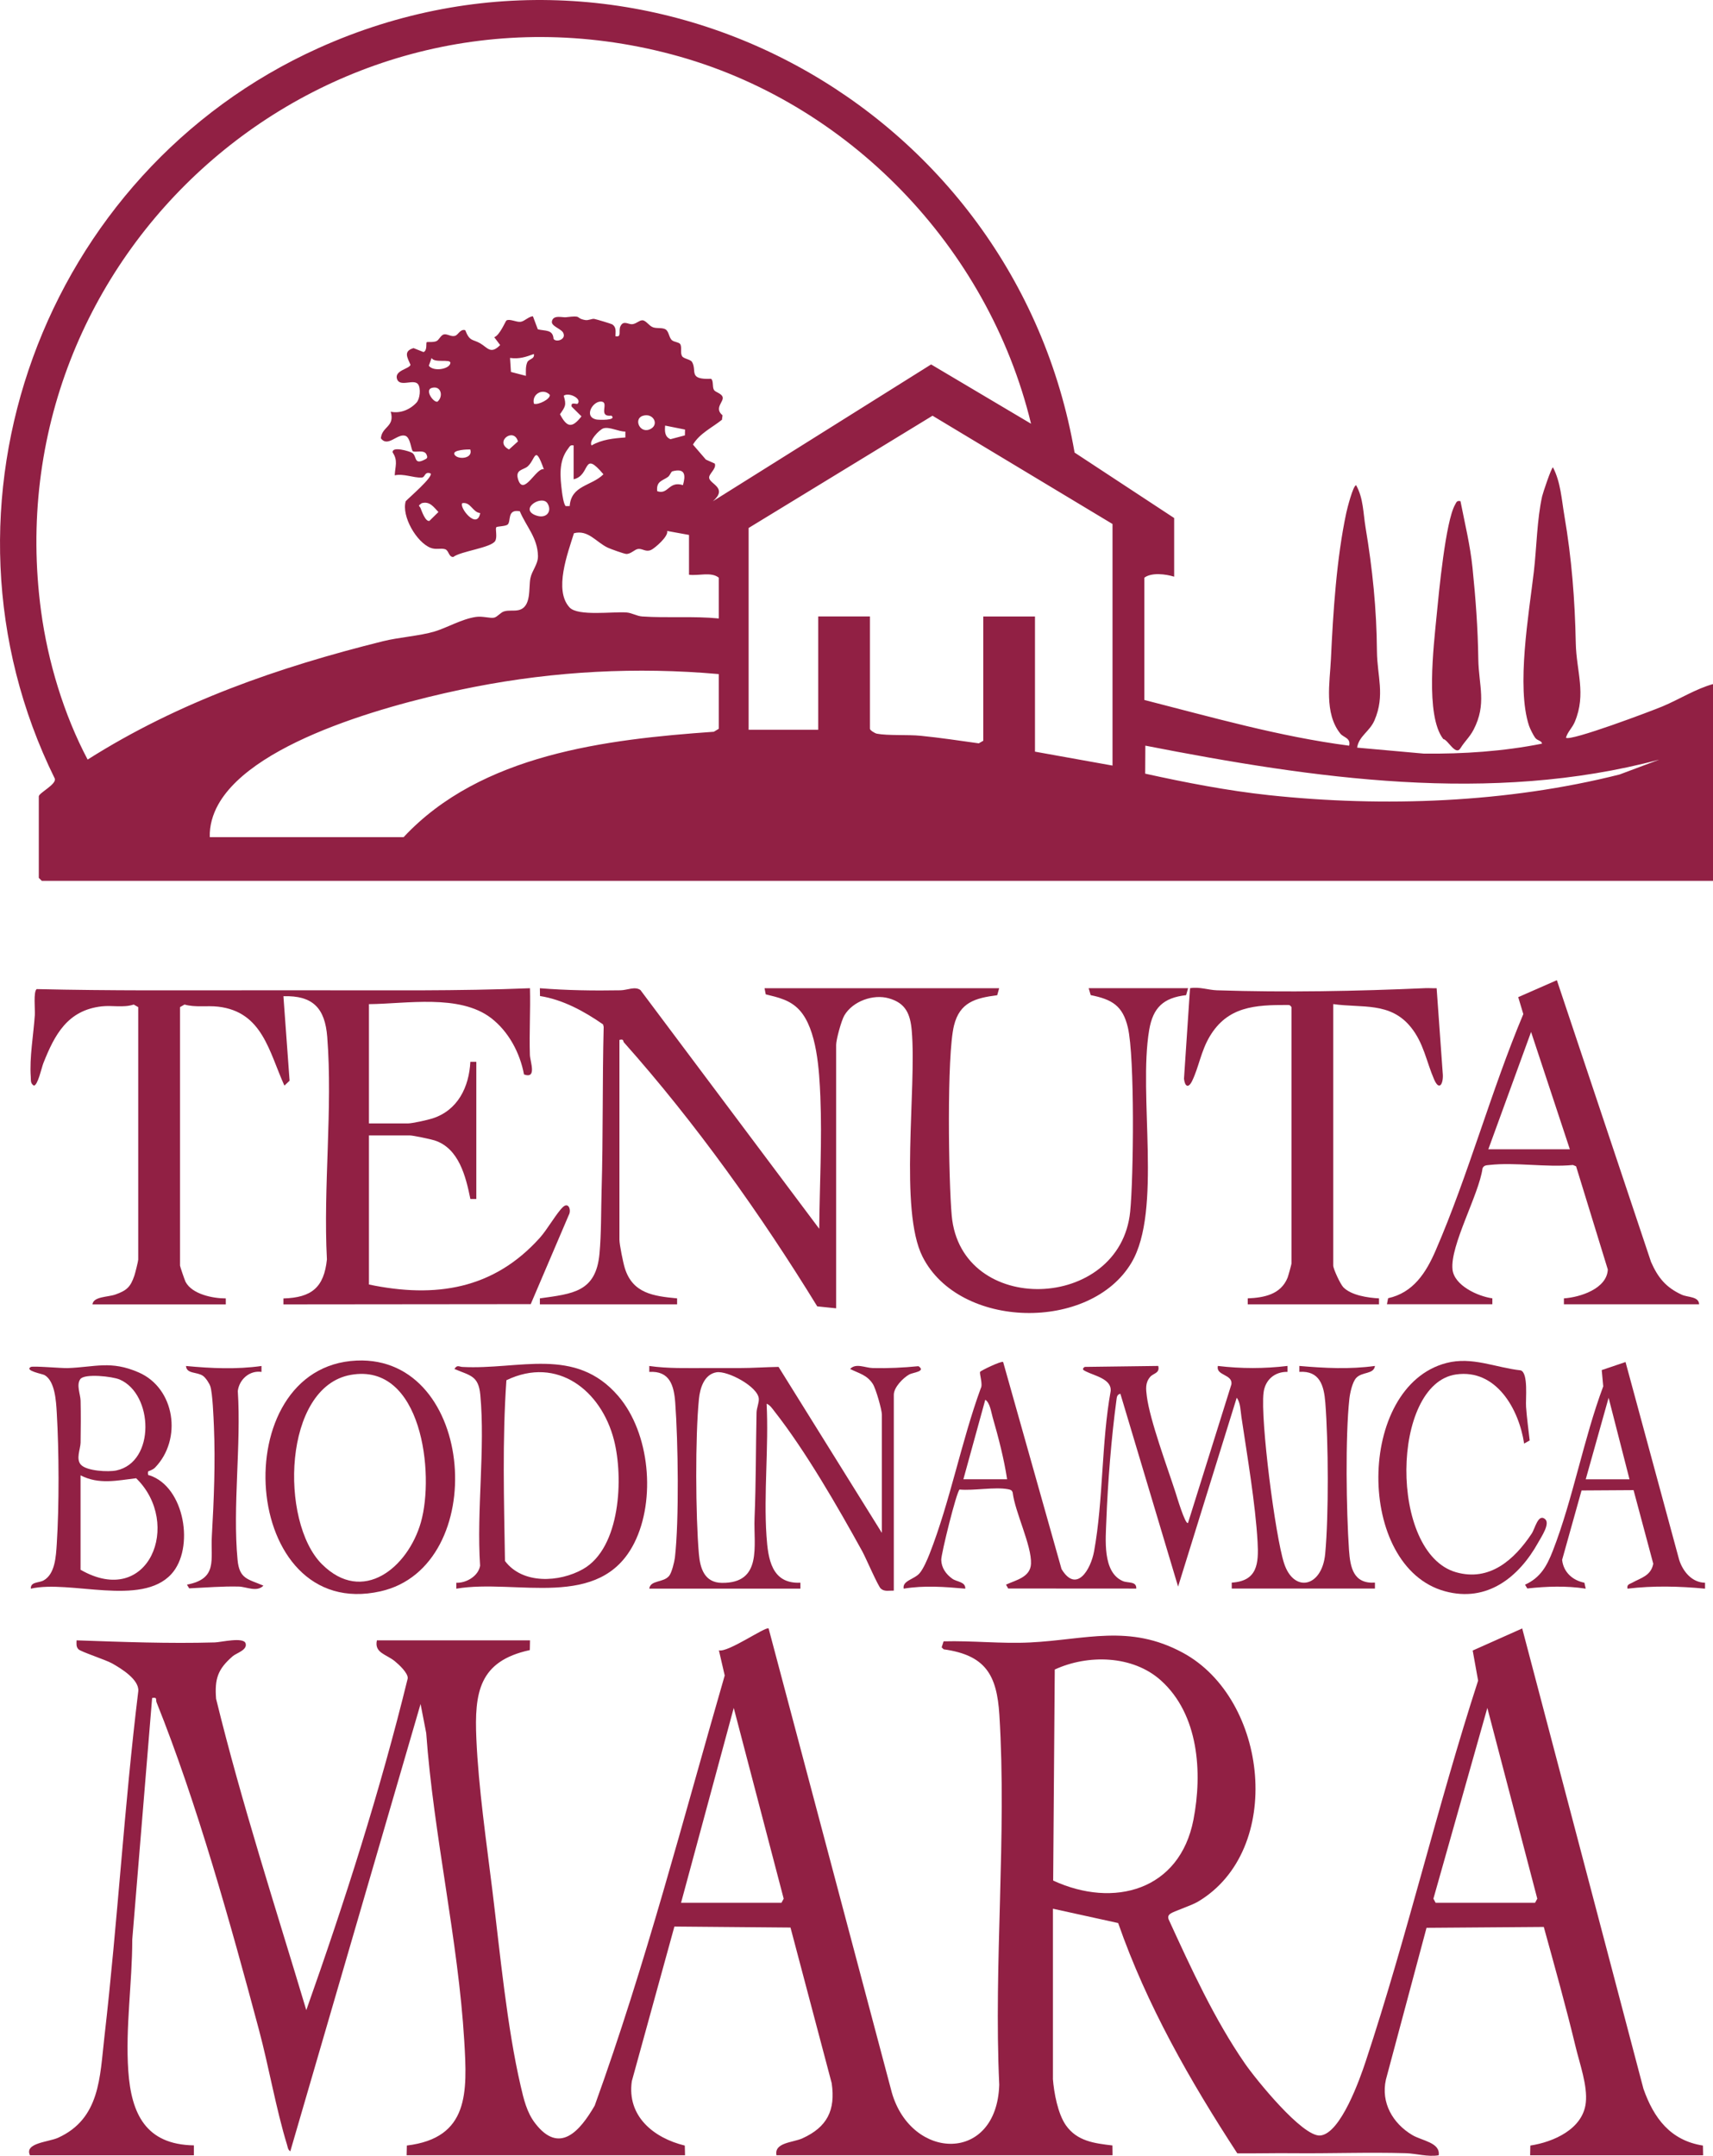
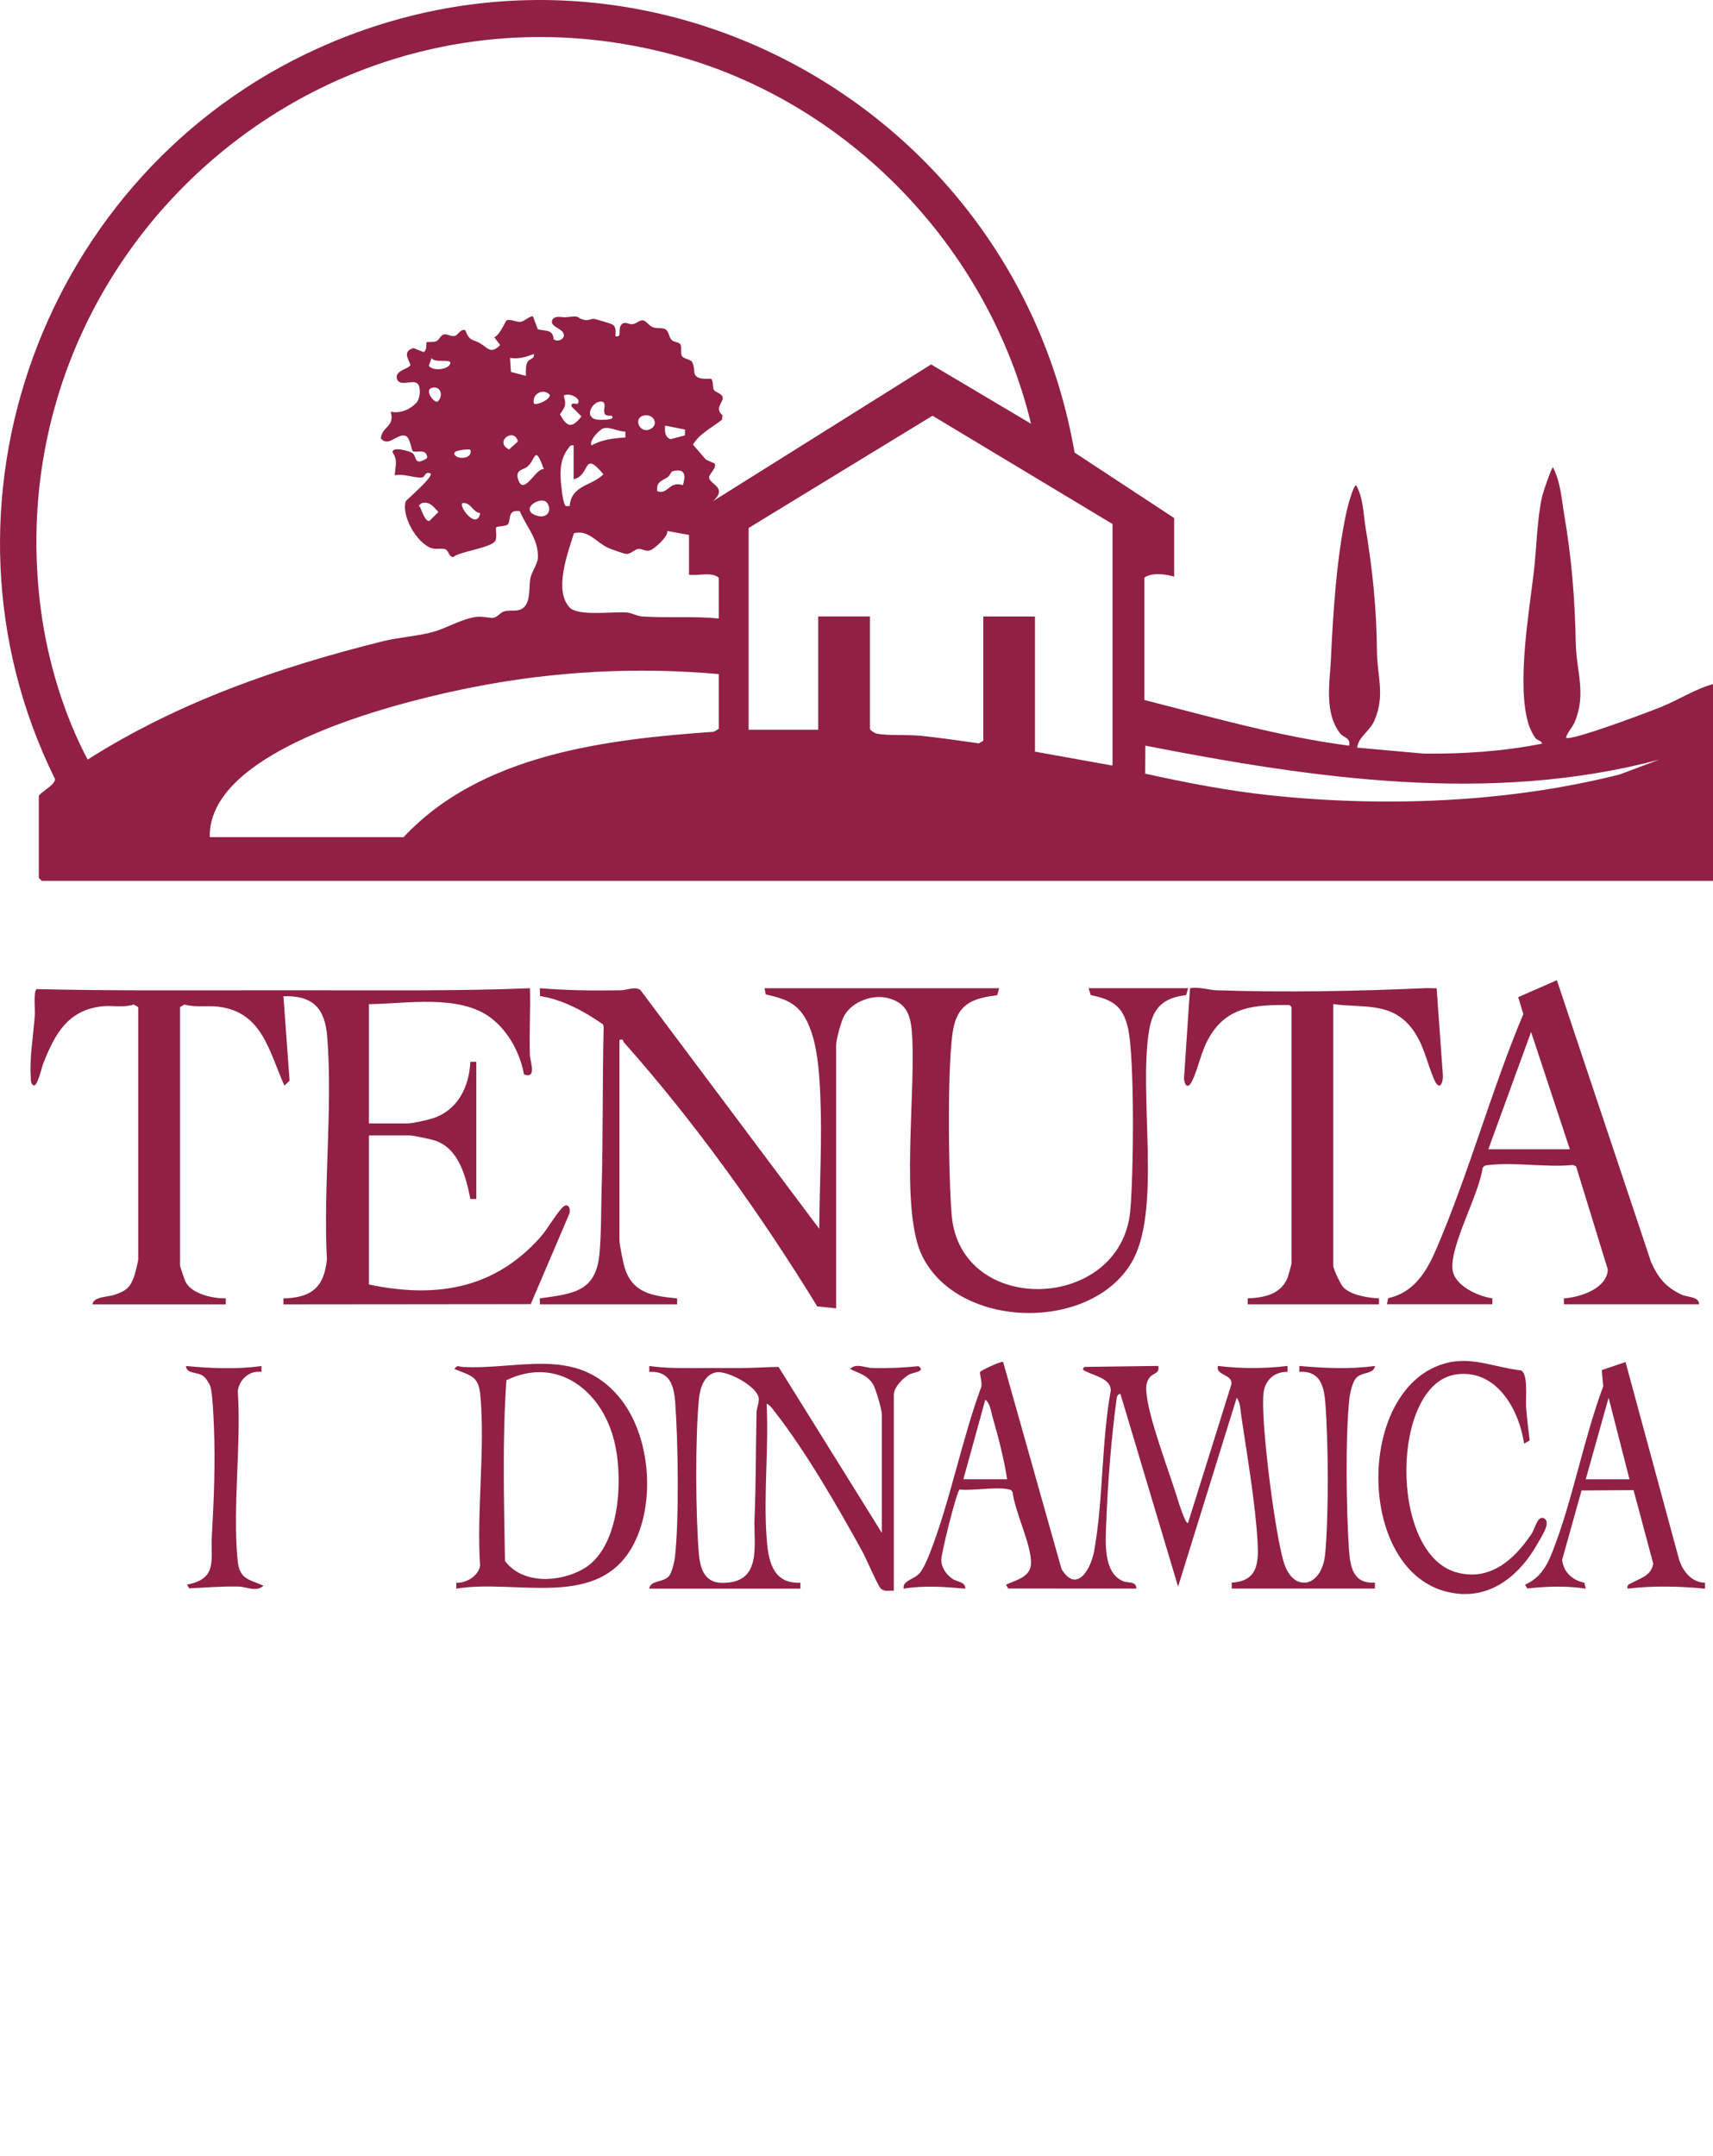
<svg xmlns="http://www.w3.org/2000/svg" viewBox="0 0 430.41 541.75" data-name="Layer 2" id="Layer_2">
  <defs>
    <style>
      .cls-1 {
        fill: #912044;
      }
    </style>
  </defs>
  <g data-name="Layer 1" id="Layer_1-2">
    <g>
      <path d="M295.02,144.92c-2.07-.65-5.67-1.12-7.49.25v30.73c17.01,4.34,33.98,9.22,51.46,11.49.46-1.95-1.43-2.05-2.21-3.03-4.13-5.17-2.64-12.89-2.37-18.76.55-11.88,1.42-25.27,3.86-36.74.21-.99,1.71-6.91,2.47-6.92,1.84,3.25,1.77,7.04,2.37,10.61,1.75,10.49,2.78,20.48,2.86,31.12.05,6.24,2.1,11.01-.61,17.34-1.22,2.84-3.93,3.96-4.37,6.87l16.74,1.5c9.95.11,19.97-.56,29.72-2.5-.1-.81-1.12-.67-1.74-1.5-.45-.61-1.27-2.25-1.52-2.98-3.26-9.82-.01-28.34,1.21-38.78.7-6.03.78-13.09,2.08-18.91.17-.77,2.33-7.26,2.72-7.26,1.93,3.68,2.17,8.08,2.86,12.12,1.85,10.79,2.65,21.21,2.87,32.06.14,7.04,2.7,12.71-.24,19.75-.67,1.61-1.79,2.47-2.23,4.01,1.09.98,21.44-6.69,24.32-7.9,4.2-1.77,8.31-4.39,12.65-5.59v49.46H10.5l-.75-.75v-20.48c0-.86,4.49-3.02,4.02-4.46C-20.05,127.02,10.86,43.29,80.01,12.09c81.81-36.91,174.95,14.61,189.99,101.64l25.02,16.45v14.74ZM259.05,106.44c-10.77-44.44-46.05-81.04-90.32-92.78C80.94-9.63-1.73,63.92,10.32,153.59c1.71,12.7,5.73,26.02,11.7,37.29,22.91-14.52,47.94-23.2,74.16-29.73,4.08-1.02,9.2-1.32,13.02-2.46,3.13-.94,6.77-3.11,10.33-3.65,1.75-.27,3.63.41,4.65.17.79-.19,1.6-1.3,2.45-1.56,1.26-.38,2.49-.05,3.67-.33,3.32-.78,2.47-5.56,2.97-8.02.4-1.96,1.94-3.48,1.9-5.58-.09-4.59-2.92-7.34-4.56-11.24-3.31-.61-2.12,2.55-3.07,3.35-.54.45-2.63.42-2.83.66-.33.39.32,2.43-.29,3.46-1.03,1.71-8.62,2.56-10.52,4.01-1.17.08-1.1-1.63-2.05-1.94-1.06-.35-2.29.18-3.65-.35-3.52-1.37-7.35-7.93-6.26-11.71.8-.88,7.05-6.2,6.23-7-1.59-.53-1.25,1-2.23,1.05-2.04.1-4.52-1.05-6.76-.56.1-2.26.86-3.67-.51-5.74-.26-1.67,4.23-.31,4.88.09,1.24.76.38,3.07,2.99,1.78.7-.35,1.03-.43.62-1.37-.57-1.31-2.83-.42-3.43-.82-.43-.28-.58-3.47-1.9-3.88-2.01-.63-4.39,3-6.13.64.25-3.01,3.58-2.86,2.47-6.69,2.37.51,4.84-.51,6.47-2.27.91-.98,1.13-3.61.42-4.61-1.08-1.51-4.71.91-5.34-1.46-.54-2.07,3.19-2.44,3.42-3.45-.79-1.83-1.85-3.43.77-4.19l2.5.99c1.01-.38.59-2.28.79-2.47.15-.14,1.65.09,2.47-.28.64-.29,1.08-1.5,1.85-1.68.84-.2,1.8.64,2.8.36.83-.23,1.31-1.8,2.58-1.43,1.12,2.91,1.86,2.22,3.73,3.29s2.64,2.91,5.04.45l-1.49-1.98c1.34-.38,2.84-4.04,3.06-4.19.79-.51,2.53.47,3.57.33.99-.13,2-1.32,3.09-1.4l1.23,3.28c1.85.48,3.8-.03,3.96,2.42.66.93,3.1.16,2.49-1.37-.31-1.14-3.12-1.76-2.91-3.01.3-1.77,2.66-.96,3.54-1.07,4.3-.54,2.18.21,4.79.7.88.16,1.73-.39,2.32-.28s4.31,1.23,4.53,1.38c1.07.74.8,1.78.79,2.97,1.66.37.7-1.34,1.25-2.5.75-1.59,1.97-.43,2.97-.52s1.74-.99,2.54-.98c.94.02,1.66,1.42,2.71,1.77.97.32,2.19.04,3.03.46.97.49.9,2.11,1.71,2.79.54.45,1.73.47,2.05.95.5.76-.04,2.16.47,3.03.4.69,2.12.79,2.52,1.48,1.3,2.23-1.07,4.47,4.77,4.22.67.46.27,1.98.72,2.78.35.62,1.96.87,2.2,1.85.29,1.16-2.21,2.74-.04,4.54l-.14,1.12c-2.53,2.03-5.55,3.38-7.29,6.24l3.25,3.77,2.24,1.01c.49,1.33-1.61,2.59-1.41,3.65.3,1.56,4.73,2.49.93,5.81l54.83-34.38,25.11,14.9ZM134.15,88.96c-2.07.76-3.7,1.31-6,.99l.23,3.52,3.76.98c0-1.12-.11-2.31.33-3.38.39-.94,1.92-.77,1.67-2.11ZM107.74,91.9c1.16,1.59,5.3.86,5.42-.69.08-1.1-4.05.11-4.72-1.25l-.69,1.94ZM108.46,97.49c-1.77.53.39,3.67,1.45,3.46,1.58-1.33.91-4.17-1.45-3.46ZM134.15,101.45c1,.42,4.23-1.17,3.99-2.24-1.71-1.79-4.59-.17-3.99,2.24ZM145.14,101.45c1.16-1.27-2.24-2.96-3.5-2,.72,2.4.38,2.73-.94,4.65,1.76,3.34,3.02,3.58,5.4.53l-2.46-2.44c-.33-1.33,1.27-.5,1.5-.74ZM153.63,104.45c-3.42.39-.68-3.07-2.29-3.49-2.21-.56-4.92,3.8-1.44,4.47.48.09,5.21.29,3.73-.98ZM161.46,104.51c-2.41.82-.54,4.84,2.17,3.19,2-1.22.38-4.05-2.17-3.19ZM279.53,192.38v-60.7l-45.22-27.21-46.21,28.21v50.71h17.49v-28.48h12.99v28.23c0,.37,1.21,1.13,1.76,1.24,2.72.52,7.82.2,10.98.52,4.87.48,9.77,1.23,14.61,1.9l1.13-.65v-31.23h12.99v33.97l19.48,3.5ZM172.12,107.95l-5-1c-.11,1.39-.13,2.82,1.35,3.42l3.62-.96.03-1.46ZM157.13,108.45c-1.61.06-4.02-1.28-5.51-.81-1.03.32-3.76,3.18-2.98,4.3,2.55-1.5,5.58-1.8,8.49-2v-1.49ZM130.14,110.93c-1.01-3.68-6.07.1-2.24,2.02l2.24-2.02ZM144.14,111.94c-.9-.19-.98.27-1.42.83-2.42,3.15-1.98,7.12-1.52,10.85.11.85.43,3.06.93,3.57l1.01-.02c.39-5.27,5.49-4.99,8.48-7.98-5.32-6.32-3.11.29-7.49,1.25v-8.49ZM118.16,112.95c-.52-.04-4.55.07-3.99,1.24.68,1.41,4.78,1.17,3.99-1.24ZM136.65,117.93c-2.28-6.4-2.06-2.56-4.02-.76-1.07.99-3.32.74-2.41,3.43,1.41,4.15,4.57-3.23,6.43-2.67ZM171.6,121.91c.7-2.46.61-4.33-2.62-3.48-.43.11-.59,1.02-1.16,1.43-1.37.99-2.95,1.03-2.7,3.57,2.84,1,2.85-2.64,6.47-1.52ZM137.57,126.5c-1.38-2.22-7.01,1.28-3.17,2.92,2.82,1.2,4.43-.88,3.17-2.92ZM105.96,126.46c-1.14.77-.56.59-.3,1.22.34.84,1.23,3.45,2.23,3.22l2.27-2.23c-1.22-1.27-2.16-2.77-4.2-2.22ZM120.66,128.94c-1.94-.21-2.37-2.86-4.49-2.5-.94.94,3.68,6.89,4.49,2.5ZM173.12,134.43l-5.49-1c.39,1.34-3.11,4.34-4.02,4.76-1.32.61-2.14-.34-3.21-.25-.94.08-1.8,1.27-3.02,1.27-.51,0-4.03-1.27-4.69-1.59-2.95-1.41-4.89-4.55-8.48-3.62-1.54,4.97-5.13,14.35-1.08,18.67,2.09,2.23,10.83,1,14.25,1.24,1.41.1,2.58.91,3.99,1.01,6.34.43,12.88-.13,19.24.5v-10.24c-1.88-1.56-5.13-.42-7.49-.75v-9.99ZM180.61,169.4c-20.61-1.83-41.19-.74-61.47,3.23-17.76,3.48-55.05,12.9-64.33,29.59-1.37,2.47-2.2,5.31-2.1,8.15h48.71c19.43-20.83,50.85-24.58,77.94-26.48l1.25-.75v-13.74ZM416.92,190.89c-42.42,11.3-86.81,4.76-129.14-3.51l-.04,7.04c10.12,2.23,20.68,4.29,31.07,5.4,28.86,3.09,59.98,1.92,88.12-5.19l9.99-3.74Z" class="cls-1" />
-       <path d="M264.55,522.39c.26,3.49,1.25,8.83,3.28,11.71,2.81,3.99,7.17,4.52,11.68,5.05l.03,2.47h-84.44c-.64-3.23,4.14-3.18,6.5-4.25,6.22-2.83,8.37-7.05,7.37-13.87l-10.35-39.11-29.17-.25-10.7,38.86c-1.27,8.81,5.5,14.28,13.31,16.18l.06,2.44h-69.95s.05-2.45.05-2.45c15.69-1.89,15.2-13.4,14.43-26.27-1.51-25.3-7.73-51.92-9.56-77.38l-1.42-7.31-32.73,112.41c-.64-.41-.63-1.04-.83-1.67-2.77-9.03-4.56-19.58-7.06-28.91-7.05-26.36-15.59-57.05-25.71-82.23-.3-.76.29-1.35-1.12-1.1l-4.99,60.71c0,10.89-1.75,22.1-1,32.96s4.43,18.55,16.48,18.75v2.5s-41.18,0-41.18,0c-1.46-3.13,4.64-3.31,7.06-4.41,10.6-4.82,10.48-15.28,11.64-25.33,3.33-28.91,4.98-58.06,8.52-86.95.19-2.88-4.23-5.6-6.57-6.92-1.66-.93-7.8-2.91-8.45-3.54s-.51-1.45-.49-2.26c11.51.4,23.17.85,34.75.52,1.51-.04,7.21-1.44,7.72.24s-2.31,2.42-3.24,3.23c-3.75,3.25-4.56,5.65-4.18,10.68,6.45,26.36,14.89,52.27,22.67,78.26,9.69-27.38,18.57-55.13,25.49-83.39.07-1.35-2.2-3.44-3.25-4.3-2.1-1.74-5.21-2.07-4.5-5.24h38.47s-.05,2.45-.05,2.45c-12.78,2.77-13.94,10.64-13.43,22.28.54,12.43,2.54,25.98,4.06,38.41,1.88,15.35,3.63,34.03,7.08,48.88.76,3.28,1.53,6.62,3.64,9.35,6.14,7.98,11.28,1.88,14.95-4.44,12.76-35.29,22.25-72.08,32.67-108.1l-1.46-6.32c2.26.63,11.73-6.05,12.49-5.5l30.97,116.67c4.95,17.11,26.37,17.79,26.98-2.01-1.42-30.47,1.92-62.68.03-92.95-.63-10.08-3.5-15-14-16.47l-.5-.49.48-1.51c7.24-.2,14.51.64,21.76.28,13.97-.69,24.88-4.7,38.35,2.58,21.53,11.63,25.56,49.64,3.81,62.56-1.73,1.03-6.19,2.44-6.96,3.04-.51.4-.62.77-.42,1.39,5.62,12.26,11.52,25.17,19.21,36.29,2.59,3.75,14.42,18.46,18.91,18.04,5.14-.49,10-14.37,11.4-18.61,10.43-31.52,18-64.1,28.25-95.7l-1.36-7.56,12.44-5.55,30.46,115.68c2.59,7.36,6.76,12.99,14.95,14.27l.05,2.45h-43.47s.05-2.45.05-2.45c5.83-.9,13.23-4.14,13.94-10.79.46-4.27-1.52-9.72-2.54-13.95-2.43-10.11-5.26-20.19-8.02-30.2l-29.46.22-10.21,38.16c-1.29,5.8,1.73,10.99,6.62,13.91,2.44,1.46,7.1,1.88,6.65,5.09-2.77.46-5.65-.44-8.22-.52-9.49-.28-19.05.1-28.48,0-4.63-.05-9.28.08-13.91.03-11.86-18.19-22.75-37.26-29.93-57.87l-16.39-3.6v42.72ZM264.63,472.59c15.24,7.03,31.81,2.46,35.24-15.31,2.29-11.85,1.33-26.44-8.18-34.99-7.08-6.37-18.38-6.57-26.67-2.74l-.4,53.04ZM171.12,478.17h25.23l.56-1.03-12.55-47.94-13.24,48.97ZM360.72,478.17h24.98l.56-1.03-12.55-47.94-13.55,47.94.56,1.03Z" class="cls-1" />
      <path d="M135.65,327.78v-1.5c8.29-1.17,14.1-1.58,14.98-11.25.47-5.09.38-10.84.53-15.96.4-13.65.17-27.35.52-41.01l-.15-.63c-4.73-3.29-10.09-6.22-15.85-7.13l-.03-1.96c6.73.54,13.49.64,20.26.52,1.73-.03,3.64-1.06,5.01-.06l44.92,59.99c.09-11.01.74-22.23.28-33.25-.27-6.36-.81-16.89-5.26-21.72-2.33-2.53-5.25-3.15-8.46-3.94l-.3-1.54h58.95s-.49,1.76-.49,1.76c-5.49.7-9.42,1.78-10.86,7.62-1.85,7.48-1.36,39.03-.57,47.76,2.31,25.45,42.33,24.1,44.84-1,.85-8.51,1.18-38.76-.58-46.27-1.29-5.49-3.98-7.06-9.34-8.14l-.51-1.74h24.98s-.5,1.75-.5,1.75c-5.68.65-8.31,3.11-9.27,8.72-2.8,16.36,3.3,45.41-4.45,58.5-10.32,17.42-43.27,16.8-52.5-1.49-5.9-11.7-1.46-42.16-2.71-56.75-.36-4.21-1.49-6.99-5.79-8.19-3.91-1.1-9.02.72-11.14,4.29-.75,1.26-2.07,6.08-2.07,7.42v66.2l-4.75-.49c-14.18-23.1-30.54-46.06-48.56-66.32-.3-.33.04-.95-1.14-.64v50.21c0,1.22.93,5.79,1.35,7.14,1.98,6.37,7.24,7.04,13.14,7.6v1.5h-34.48Z" class="cls-1" />
      <path d="M34.73,253.09l-1.13-.65c-2.63.86-5.39.15-8.06.46-8.57.98-11.81,7.1-14.66,14.31-.42,1.07-1.39,5.6-2.38,5.61-.91-.6-.7-1.32-.77-2.22-.36-4.74.7-10.68,1.02-15.52.09-1.38-.4-5.91.47-6.52,18.31.44,36.85.3,55.26.3,4.75,0,9.71,0,14.45,0,18.09-.02,36.21.22,54.23-.52.15,5.57-.2,11.19-.02,16.76.05,1.68,1.84,6.11-1.48,4.91-1.01-5.42-3.86-10.78-8.25-14.16-7.96-6.11-21.34-3.58-30.71-3.51v29.98h9.74c1.15,0,4.95-.85,6.23-1.26,6.37-2.05,9.19-7.89,9.51-14.23h1.5v34.48h-1.49c-1.14-5.61-2.86-12.75-9.01-14.73-1-.32-5.41-1.25-6.24-1.25h-10.24v37.47c16.71,3.49,31.31,1.22,42.95-11.75,1.83-2.03,4.21-6.23,5.78-7.71,1.47-1.38,2.16.83,1.49,1.98l-9.57,22.41-62.14.06v-1.49c7.06-.2,10.2-2.74,10.93-9.81-.96-18.14,1.49-37.97.08-55.91-.56-7.19-3.56-10.45-11.01-10.23l1.55,21.23-1.3,1.24c-3.88-8.56-5.51-18.53-16.62-19.84-2.83-.33-5.69.25-8.48-.54l-1.13.65v64.95c0,.22,1.17,3.66,1.4,4.1,1.64,3.1,6.83,4.16,10.1,4.15v1.5H23.24c.19-2,3.89-1.81,5.76-2.48,2.82-1.01,3.78-1.85,4.76-4.74.21-.61.97-3.65.97-4.03v-63.45Z" class="cls-1" />
      <path d="M252.05,342.27l14.67,52.03c3.73,6.17,7.32.21,8.18-4.46,2.34-12.85,1.82-27.34,4.18-40.34.18-2.97-4.07-3.77-6.19-4.84-.68-.35-1.17-.55-.36-1.16l18.49-.24c.46,1.84-1.21,1.81-2.01,2.73-1.28,1.49-1.09,3.04-.86,4.88.76,6.02,5.19,17.94,7.23,24.24.23.72,2.43,8.15,3.12,7.61l10.91-34.86c.33-2.56-3.97-2.13-3.41-4.6,5.82.7,11.68.7,17.49,0v1.49c-3.23-.06-5.62,2.02-6.01,5.24-.82,6.82,2.94,35.99,5.15,42.84,2.43,7.54,9.55,6.1,10.34-2.37.91-9.74.8-28.14.03-37.98-.34-4.3-1.4-8.07-6.52-7.73v-1.49c6.31.55,12.69.88,18.99,0-.3,2.17-3.21,1.39-4.71,3.02-.98,1.06-1.56,3.82-1.72,5.28-1.04,9.62-.76,28.07-.09,37.93.31,4.44,1.11,8.56,6.52,8.22v1.49s-35.98,0-35.98,0v-1.49c6.44-.39,6.8-4.75,6.49-10.24-.54-9.59-2.62-21.72-4.06-31.41-.23-1.53-.23-3.62-1.18-4.81l-14.73,47.46-14.5-48.46c-.94.2-.9.99-1.01,1.74-1.24,9.16-2.17,20.72-2.51,29.97-.18,4.84-1.03,13.15,4.15,15.37,1.27.54,3.47-.02,3.36,1.88l-32.18-.02-.55-.97c2.46-1.15,6.13-1.83,6.28-5.25.2-4.58-4.03-12.99-4.6-17.9-.2-.62-.58-.72-1.16-.83-3.35-.63-8.61.41-12.18.08-.77.49-4.65,16.24-4.61,17.67.05,2.02,1.2,3.61,2.79,4.75,1.13.81,3.33.72,3.25,2.49-5.17-.46-10.31-.86-15.48,0-.38-2.03,2.65-2.31,4-3.88.94-1.1,1.95-3.45,2.5-4.85,5.13-13.07,8-28.3,12.86-41.6.61-.97-.39-3.75-.15-4.16.19-.32,5.37-2.81,5.76-2.47ZM253.05,371.75c-.77-5.11-2.19-10.58-3.64-15.6-.39-1.37-.68-3.66-1.85-4.39l-5.5,19.98h10.99Z" class="cls-1" />
      <path d="M348.48,327.78l.3-1.54c6.32-1.39,9.52-6.4,11.93-11.96,8.25-19.02,13.96-40.22,22.04-59.44l-1.28-4.26,9.71-4.26,23.66,70.8c1.74,3.96,3.75,6.42,7.74,8.25,1.46.67,4.3.4,4.34,2.4h-33.97s0-1.49,0-1.49c4.03-.27,10.82-2.41,11.03-7.26l-7.97-25.93-.79-.33c-6.66.65-14.53-.74-21.03,0-.72.08-1.32.05-1.68.81-.89,6.61-8.2,19.43-7.55,25.45.44,4.04,6.36,6.74,10.01,7.25v1.49h-26.48ZM394.44,288.81l-9.74-29.48-10.74,29.48h20.48Z" class="cls-1" />
      <path d="M324.5,253.09c-.37-.51-.44-.54-1.02-.54-8.19-.02-15.06.37-19.55,7.95-2.17,3.66-2.71,7.66-4.38,11.11-.95,1.97-1.82,1.47-2.06-.51l1.52-22.76c2.29-.42,4.6.45,6.73.52,17.34.57,35.18.23,52.46-.54.92-.04,1.86.06,2.77.02l1.52,21.22c.29,2.43-.73,4.99-2.17,1.66-1.93-4.45-2.6-9.13-5.86-13.13-5.19-6.37-12.21-4.73-19.47-5.76v65.7c0,.85,1.81,4.72,2.54,5.46,1.99,2.04,6.21,2.65,8.96,2.79v1.5h-32.98v-1.5c4.15-.18,8.32-.99,10.02-5.22.16-.41.97-3.34.97-3.52v-64.45Z" class="cls-1" />
      <path d="M221.58,385.24v-29.73c0-1.26-1.51-6.53-2.27-7.72-1.48-2.3-3.47-2.64-5.71-3.77,1.46-1.56,3.77-.27,5.71-.23,3.84.09,7.64-.09,11.46-.47,2,1.35-1.43,1.58-2.31,2.08-1.59.9-3.88,3.25-3.88,5.11v49.21c-1.12-.04-2.34.32-3.25-.49-.73-.64-3.76-7.71-4.65-9.34-6.18-11.21-14.3-25.32-22.15-35.3-.53-.67-1.07-1.53-1.91-1.83.56,10.86-.76,22.47-.03,33.25.39,5.75,1.27,12.06,8.52,11.72v1.49s-37.97,0-37.97,0c.29-2.21,3.58-1.43,5.01-3.23.63-.79,1.3-3.49,1.43-4.57,1.08-9.46.8-29.21.08-38.94-.32-4.33-1.39-8.04-6.52-7.72v-1.49c4.72.68,9.49.51,14.26.52,2.78,0,5.66,0,8.45,0,3.28,0,6.51-.24,9.77-.29l25.97,41.73ZM179.99,344.86c-3.06.53-4.1,3.98-4.37,6.66-.96,9.52-.85,29.36-.02,38.98.32,3.71,1.45,7.21,5.76,7.27,10.31.14,7.94-9.41,8.23-16.3.37-8.82.31-17.62.5-26.48.03-1.2.63-2.39.57-3.48-.17-3.02-7.85-7.13-10.66-6.65Z" class="cls-1" />
-       <path d="M89.6,341.91c30-1.33,33.61,51.8,6,57.99-35.33,7.92-39.36-56.51-6-57.99ZM80.87,393.06c10.29,10.3,21.64.83,24.88-10.49,3.5-12.25.24-40.21-17.59-37.07-17.07,3-17.93,36.91-7.29,47.56Z" class="cls-1" />
-       <path d="M37.23,369.76c-.07.09-.21,1.13.34.99,8.9,2.93,11.35,18.4,5.48,24.82-7.56,8.25-25.47,1.4-35.3,3.66-.11-1.77,2.02-1.42,3.18-2.06,2.93-1.6,3.13-6.1,3.33-9.16.62-9.6.57-23.39,0-33.02-.17-2.83-.42-7.89-3.06-9.43-.49-.29-5.12-1.1-3.47-2.04.55-.31,7.63.33,9.27.28,6.89-.24,10.82-1.98,17.85,1.09,9.16,3.99,10.97,16.81,4.12,23.9-.64.66-1.7.9-1.76.98ZM20.37,368.12c1.45,1.54,6.84,1.84,8.89,1.4,9.84-2.12,9.29-19.19.81-22.85-1.81-.78-8.84-1.56-9.89-.1s.03,3.8.07,5.42c.08,3.49.05,7.04,0,10.53-.03,1.66-1.26,4.14.11,5.6ZM20.24,370.75v23.73c17.15,9.83,25.61-11.66,13.97-23-4.83.57-9.36,1.65-13.97-.73Z" class="cls-1" />
      <path d="M114.66,399.23v-1.49c2.5.12,5.56-1.7,5.97-4.28-.92-13.8,1.32-29.38.05-42.96-.46-4.85-2.59-4.8-6.5-6.48.72-1.13,1.13-.56,1.99-.51,14.25.77,28.36-5.27,39.17,7.31,7.97,9.28,9.47,26.09,4.04,36.91-8.62,17.16-29.64,8.95-44.71,11.5ZM127.24,346.85c-1.05,15.06-.6,30.3-.36,45.42,4.4,5.9,13.66,5.41,19.6,2.05,9.47-5.36,10.2-23.05,7.79-32.44-3.2-12.48-14.26-21.19-27.03-15.03Z" class="cls-1" />
      <path d="M382.95,362.75c-1.29-8.62-7-18.81-17.11-17.35-16.35,2.35-16.91,44.86,0,49.7,8.47,2.42,14.67-3.17,19.01-9.7.85-1.27,1.61-5.09,3.35-3.67,1.36,1.11-.86,4.37-1.68,5.85-4.89,8.82-12.9,15.18-23.46,12.3-22.44-6.12-22.29-51.47.37-57.36,6.46-1.68,12.29,1.15,18.67,1.85,1.96.67,1.19,7.24,1.34,9.16.2,2.78.59,5.68.91,8.45l-1.42.8Z" class="cls-1" />
      <path d="M408.43,342.27l13.48,49.72c.93,2.89,3.18,5.7,6.5,5.75v1.49c-6.48-.62-13.01-.78-19.48,0-.22-1.1.54-1.13,1.22-1.52,2.13-1.19,4.68-1.7,5.25-4.75l-4.95-18.49-13.07.08-4.88,17.44c.33,3.09,2.64,5.17,5.59,5.74l.34,1.5c-4.87-.76-9.79-.58-14.68-.05l-.57-.95c3.88-1.75,5.5-4.71,6.98-8.51,5.08-13.05,7.72-28.1,12.67-41.33l-.38-4.09,5.97-2.02ZM409.43,371.75l-5.25-20.49-5.75,20.49h10.99Z" class="cls-1" />
-       <path d="M366.96,125.94c1.09,5.57,2.44,11.04,3.02,16.71.81,7.93,1.34,15.1,1.46,23.02.1,6.6,2.19,11.24-1.21,17.74-.96,1.83-2.21,2.89-3.27,4.61-1.23,2.02-3.16-2.15-4.32-2.3-4.58-5.87-2.4-23.44-1.67-31.05.56-5.78,2.24-23.64,4.63-27.84.37-.65.42-1.08,1.36-.89Z" class="cls-1" />
+       <path d="M366.96,125.94Z" class="cls-1" />
      <path d="M65.7,343.27v1.49c-2.98-.44-5.58,1.87-5.95,4.79.88,13.62-1.33,29.03-.06,42.44.46,4.85,2.59,4.8,6.5,6.48-1.67,1.71-4.25.28-6.21.23-4.18-.1-8.28.26-12.44.45l-.57-.93c7.83-1.49,5.91-6.21,6.26-12.23.52-9.04.9-18.4.52-27.51-.1-2.3-.33-8.32-.9-10.09-.26-.79-1.17-2.16-1.85-2.64-1.49-1.05-4.15-.44-4.26-2.48,6.28.6,12.72.89,18.98,0Z" class="cls-1" />
    </g>
  </g>
</svg>